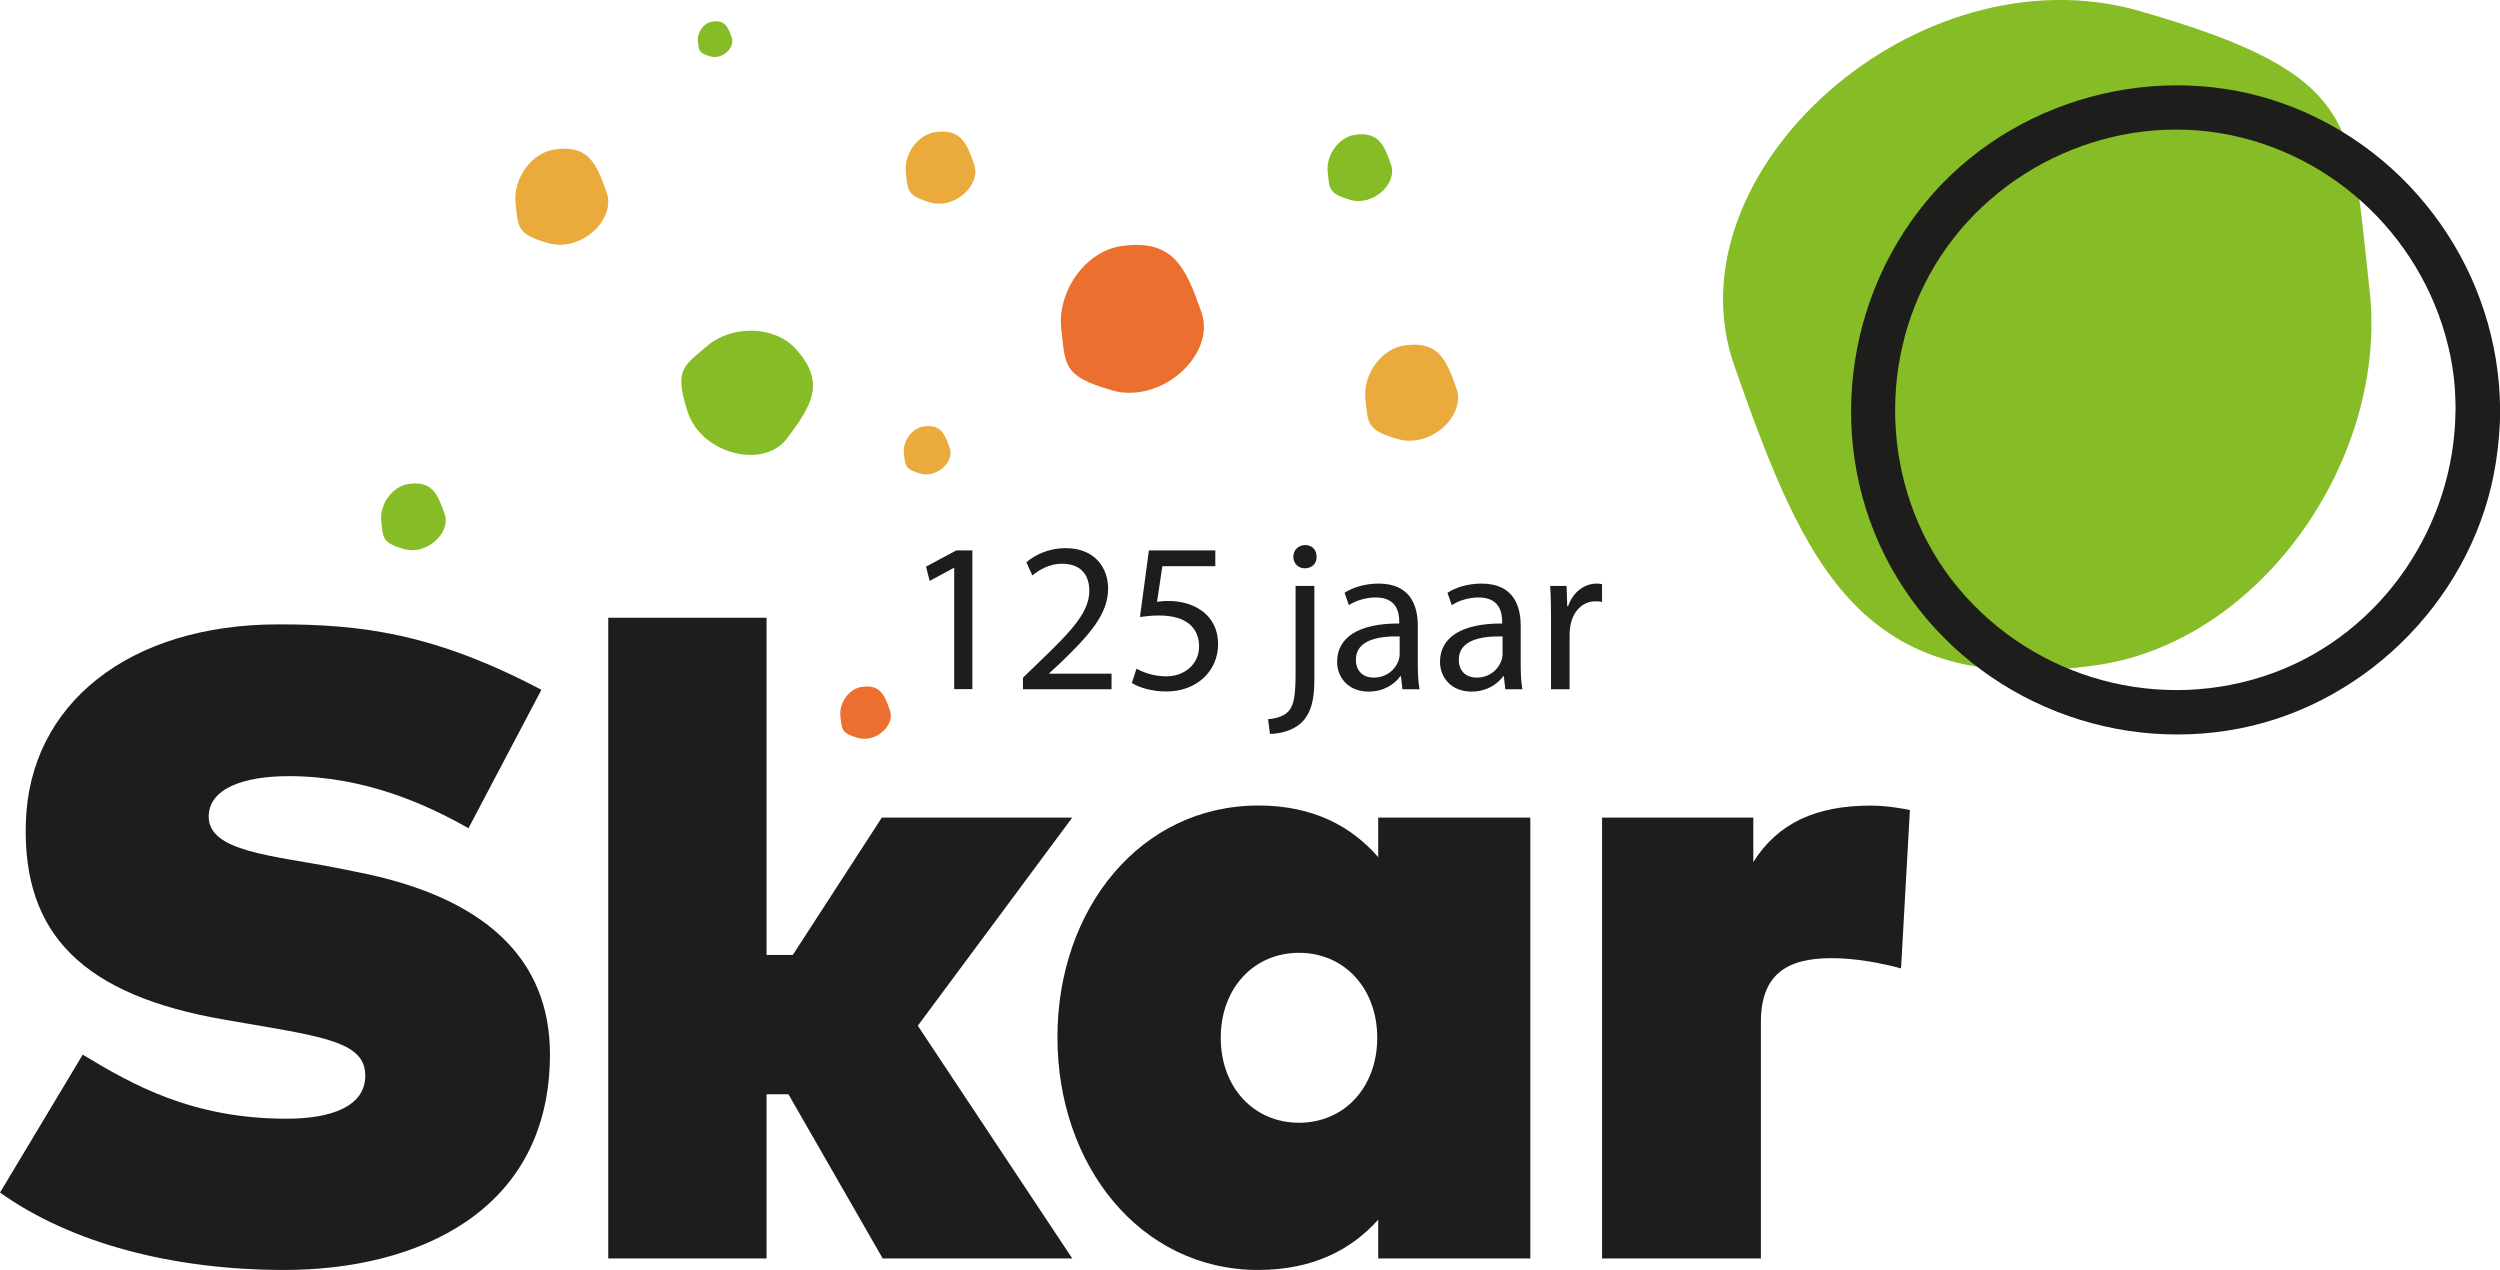
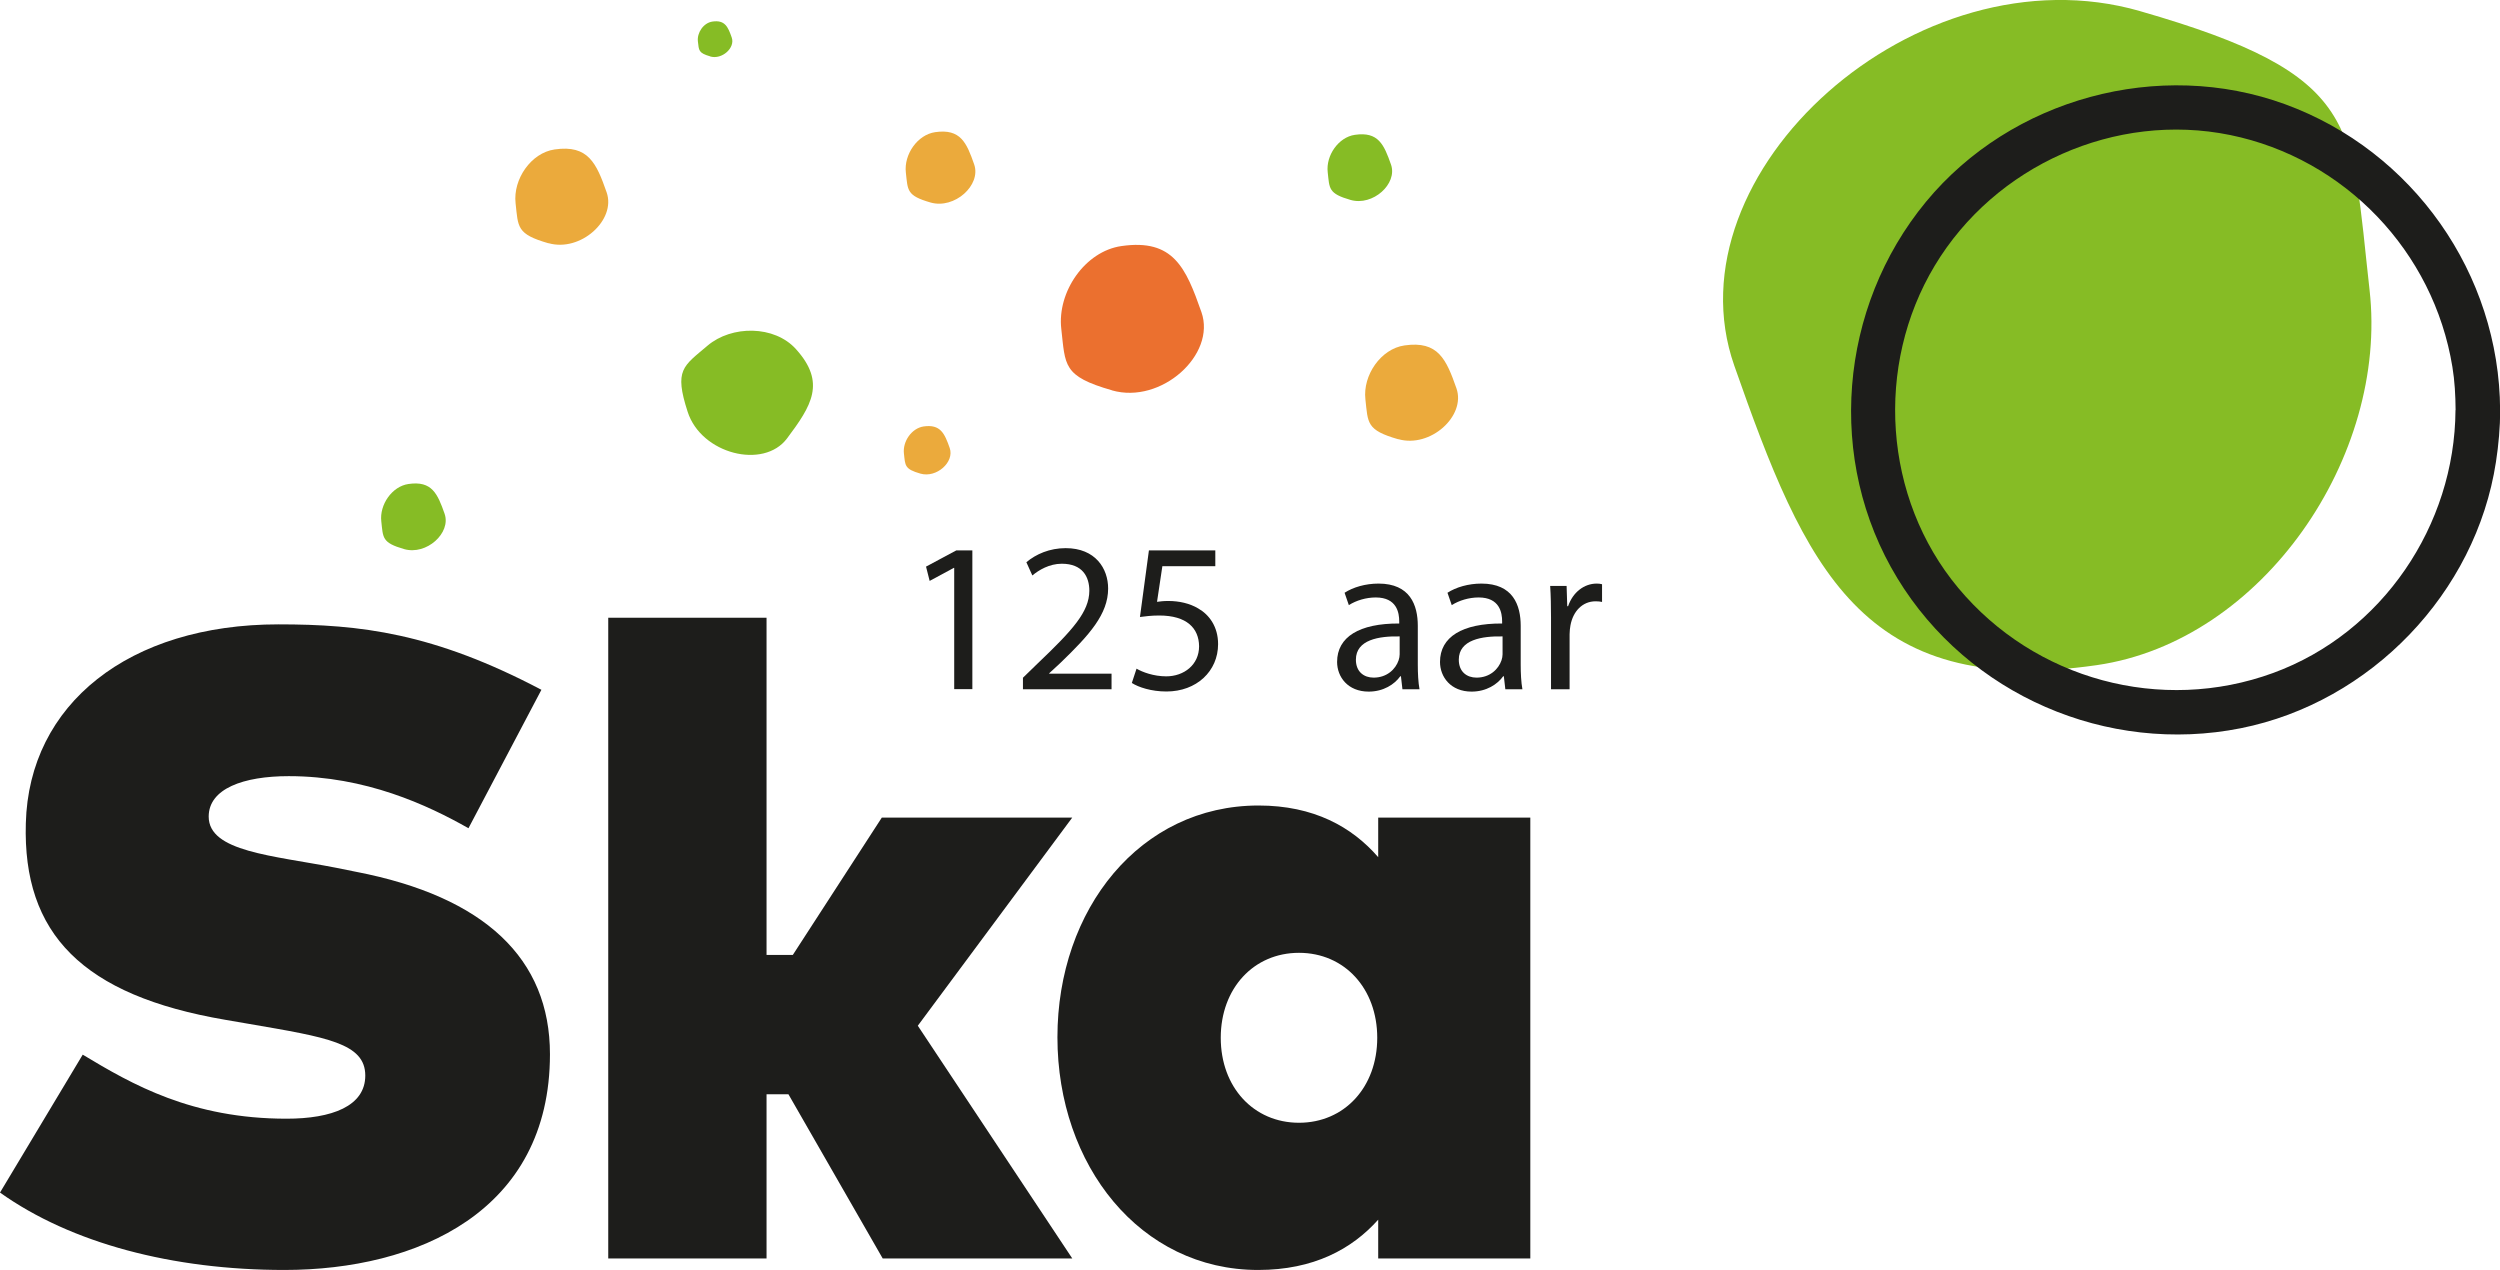
<svg xmlns="http://www.w3.org/2000/svg" id="Layer_1" data-name="Layer 1" width="234.2" height="118.97" viewBox="0 0 234.2 118.97">
  <defs>
    <style>
      .cls-1 {
        fill: #eb702f;
      }

      .cls-1, .cls-2, .cls-3, .cls-4, .cls-5 {
        stroke-width: 0px;
      }

      .cls-2 {
        fill: none;
      }

      .cls-3 {
        fill: #86bc25;
      }

      .cls-4 {
        fill: #1d1d1b;
      }

      .cls-6 {
        clip-path: url(#clippath);
      }

      .cls-5 {
        fill: #ebaa3c;
      }
    </style>
    <clipPath id="clippath">
      <rect class="cls-2" width="234.2" height="118.97" />
    </clipPath>
  </defs>
  <path class="cls-3" d="M200.47,1.04c20.91,6.01,19.74,10.52,21.51,26.12,1.77,15.6-10.01,32.9-25.55,35.15-22.04,3.19-27.33-9.16-33.96-28.05-6.34-18.08,17.1-39.23,38.01-33.22" />
  <path class="cls-4" d="M230.03,38.42c-.06,10.8-6.86,20.88-17.07,24.62-10.51,3.85-22.36.62-29.51-7.96-7.03-8.43-7.83-20.84-2.2-30.2,5.64-9.38,16.92-14.43,27.68-12.23,10.73,2.2,19.05,10.92,20.81,21.72.22,1.33.29,2.69.3,4.04.01,2.68,4.18,2.69,4.17,0-.06-12.76-8.16-24.26-20.13-28.64-11.81-4.32-25.65-.56-33.65,9.13-8.17,9.9-9.4,24.23-2.69,35.26,6.65,10.94,19.65,16.56,32.18,14.06,12.16-2.43,22.02-12.67,23.9-24.94.25-1.62.39-3.24.4-4.87.01-2.68-4.15-2.68-4.17,0" />
  <path class="cls-4" d="M43.89,77.59c-3.83-2.17-9.63-4.88-16.84-4.88-4.25,0-7.5,1.17-7.5,3.79,0,3.29,5.96,3.63,11.92,4.79l1.88.38c12.05,2.33,18.17,8.13,18.17,17.09,0,14.75-12.46,20.21-24.88,20.21C16.17,118.97,6.67,116.47,0,111.72l7.75-12.92c4.63,2.79,10.21,6,19.09,6,4.25,0,7.38-1.17,7.38-4.04,0-3.04-3.63-3.59-10.88-4.84l-2.21-.38c-13.42-2.29-19.01-8.08-18.71-18.42.29-11.17,9.67-18.63,23.67-18.63,7.63,0,14.5.79,24.63,6.13l-6.83,12.96Z" />
  <rect class="cls-2" width="234.2" height="118.97" />
  <polygon class="cls-4" points="71.81 89.46 74.27 89.46 82.61 76.59 100.45 76.59 85.98 96.09 100.45 117.89 82.69 117.89 73.86 102.51 71.81 102.51 71.81 117.89 56.98 117.89 56.98 57.87 71.81 57.87 71.81 89.46" />
  <path class="cls-4" d="M114.36,97.22c0,4.63,3.08,7.96,7.33,7.96s7.33-3.33,7.33-7.96-3.08-7.96-7.33-7.96-7.33,3.33-7.33,7.96M143.36,117.89h-14.25v-3.63c-2.46,2.75-6.04,4.71-11.25,4.71-11.04,0-18.8-9.79-18.8-21.8s7.75-21.71,18.84-21.71c5.17,0,8.75,2,11.21,4.84v-3.71h14.25v41.3Z" />
-   <path class="cls-4" d="M178.92,75.88l-.83,14.84c-1.71-.46-4.13-.96-6.5-.96-4.13,0-6.63,1.46-6.63,6v22.13h-14.88v-41.3h14.17v4.17c2.29-3.67,5.92-5.29,10.96-5.29,1.62,0,3.13.29,3.71.42" />
  <rect class="cls-2" width="234.2" height="118.97" />
  <g>
    <path class="cls-4" d="M89.39,53.2h-.04l-2.26,1.22-.34-1.34,2.84-1.52h1.5v13h-1.7v-11.36Z" />
    <path class="cls-4" d="M95.83,64.57v-1.08l1.38-1.34c3.32-3.16,4.82-4.84,4.84-6.8,0-1.32-.64-2.54-2.58-2.54-1.18,0-2.16.6-2.76,1.1l-.56-1.24c.9-.76,2.18-1.32,3.68-1.32,2.8,0,3.98,1.92,3.98,3.78,0,2.4-1.74,4.34-4.48,6.98l-1.04.96v.04h5.84v1.46h-8.3Z" />
    <path class="cls-4" d="M113.85,53.04h-4.96l-.5,3.34c.3-.04.58-.08,1.06-.08,1,0,2,.22,2.8.7,1.02.58,1.86,1.7,1.86,3.34,0,2.54-2.02,4.44-4.84,4.44-1.42,0-2.62-.4-3.24-.8l.44-1.34c.54.32,1.6.72,2.78.72,1.66,0,3.08-1.08,3.08-2.82-.02-1.68-1.14-2.88-3.74-2.88-.74,0-1.32.08-1.8.14l.84-6.24h6.22v1.48Z" />
-     <path class="cls-4" d="M118.79,67.37c.8-.06,1.5-.28,1.92-.74.48-.56.66-1.32.66-3.64v-8.1h1.76v8.78c0,1.88-.3,3.1-1.16,3.98-.78.78-2.06,1.1-3,1.1l-.18-1.38ZM123.34,52.16c.02.58-.4,1.08-1.1,1.08-.66,0-1.08-.5-1.08-1.08,0-.62.46-1.1,1.12-1.1s1.06.48,1.06,1.1Z" />
    <path class="cls-4" d="M131.38,64.57l-.14-1.22h-.06c-.54.76-1.58,1.44-2.96,1.44-1.96,0-2.96-1.38-2.96-2.78,0-2.34,2.08-3.62,5.82-3.6v-.2c0-.8-.22-2.24-2.2-2.24-.9,0-1.84.28-2.52.72l-.4-1.16c.8-.52,1.96-.86,3.18-.86,2.96,0,3.68,2.02,3.68,3.96v3.62c0,.84.04,1.66.16,2.32h-1.6ZM131.12,59.62c-1.92-.04-4.1.3-4.1,2.18,0,1.14.76,1.68,1.66,1.68,1.26,0,2.06-.8,2.34-1.62.06-.18.1-.38.1-.56v-1.68Z" />
    <path class="cls-4" d="M141.02,64.57l-.14-1.22h-.06c-.54.76-1.58,1.44-2.96,1.44-1.96,0-2.96-1.38-2.96-2.78,0-2.34,2.08-3.62,5.82-3.6v-.2c0-.8-.22-2.24-2.2-2.24-.9,0-1.84.28-2.52.72l-.4-1.16c.8-.52,1.96-.86,3.18-.86,2.96,0,3.68,2.02,3.68,3.96v3.62c0,.84.04,1.66.16,2.32h-1.6ZM140.76,59.62c-1.92-.04-4.1.3-4.1,2.18,0,1.14.76,1.68,1.66,1.68,1.26,0,2.06-.8,2.34-1.62.06-.18.1-.38.1-.56v-1.68Z" />
    <path class="cls-4" d="M145.3,57.91c0-1.14-.02-2.12-.08-3.02h1.54l.06,1.9h.08c.44-1.3,1.5-2.12,2.68-2.12.2,0,.34.02.5.06v1.66c-.18-.04-.36-.06-.6-.06-1.24,0-2.12.94-2.36,2.26-.04.24-.08.52-.08.82v5.16h-1.74v-6.66Z" />
  </g>
  <g class="cls-6">
    <path class="cls-5" d="M87.17,18.97c-2.25-.65-2.12-1.13-2.31-2.81-.19-1.68,1.08-3.54,2.75-3.78,2.37-.34,2.94.98,3.65,3.02.68,1.94-1.84,4.22-4.09,3.57" />
    <path class="cls-1" d="M104.16,36.56c-4.61-1.32-4.35-2.32-4.74-5.76-.39-3.44,2.21-7.26,5.64-7.75,4.86-.7,6.03,2.02,7.49,6.19,1.4,3.99-3.77,8.65-8.38,7.33" />
    <path class="cls-3" d="M126.52,18.73c-2.08-.6-1.97-1.05-2.14-2.6-.18-1.55,1-3.28,2.55-3.5,2.19-.32,2.72.91,3.38,2.79.63,1.8-1.7,3.91-3.79,3.31" />
    <path class="cls-3" d="M37.86,51.44c-2.08-.6-1.97-1.05-2.14-2.6-.18-1.55,1-3.28,2.55-3.5,2.19-.32,2.72.91,3.38,2.79.63,1.8-1.7,3.91-3.79,3.31" />
    <path class="cls-3" d="M66.53,5.28c-1.11-.32-1.05-.56-1.15-1.39s.53-1.75,1.36-1.87c1.17-.17,1.46.49,1.81,1.5.34.96-.91,2.09-2.02,1.77" />
    <path class="cls-5" d="M86.23,44.37c-1.51-.43-1.42-.76-1.55-1.88-.13-1.13.72-2.37,1.84-2.54,1.59-.23,1.97.66,2.45,2.02.46,1.31-1.23,2.83-2.74,2.4" />
-     <path class="cls-1" d="M80.41,69.14c-1.63-.47-1.54-.82-1.68-2.04-.14-1.22.78-2.57,1.99-2.75,1.72-.25,2.13.72,2.65,2.19.5,1.41-1.33,3.06-2.97,2.59" />
    <path class="cls-3" d="M64.42,38.58c-1.28-3.95-.43-4.25,1.85-6.19,2.28-1.94,6.28-1.92,8.29.31,2.85,3.15,1.46,5.31-.83,8.37-2.19,2.93-8.03,1.47-9.31-2.49" />
    <path class="cls-5" d="M130.99,41.15c-3-.86-2.83-1.51-3.08-3.75-.25-2.24,1.44-4.72,3.66-5.04,3.16-.46,3.92,1.31,4.87,4.02.91,2.59-2.45,5.62-5.45,4.76" />
    <path class="cls-5" d="M51.38,22.79c-3-.86-2.83-1.51-3.08-3.75-.25-2.24,1.44-4.72,3.66-5.04,3.16-.46,3.92,1.31,4.87,4.02.91,2.59-2.45,5.62-5.45,4.76" />
  </g>
</svg>